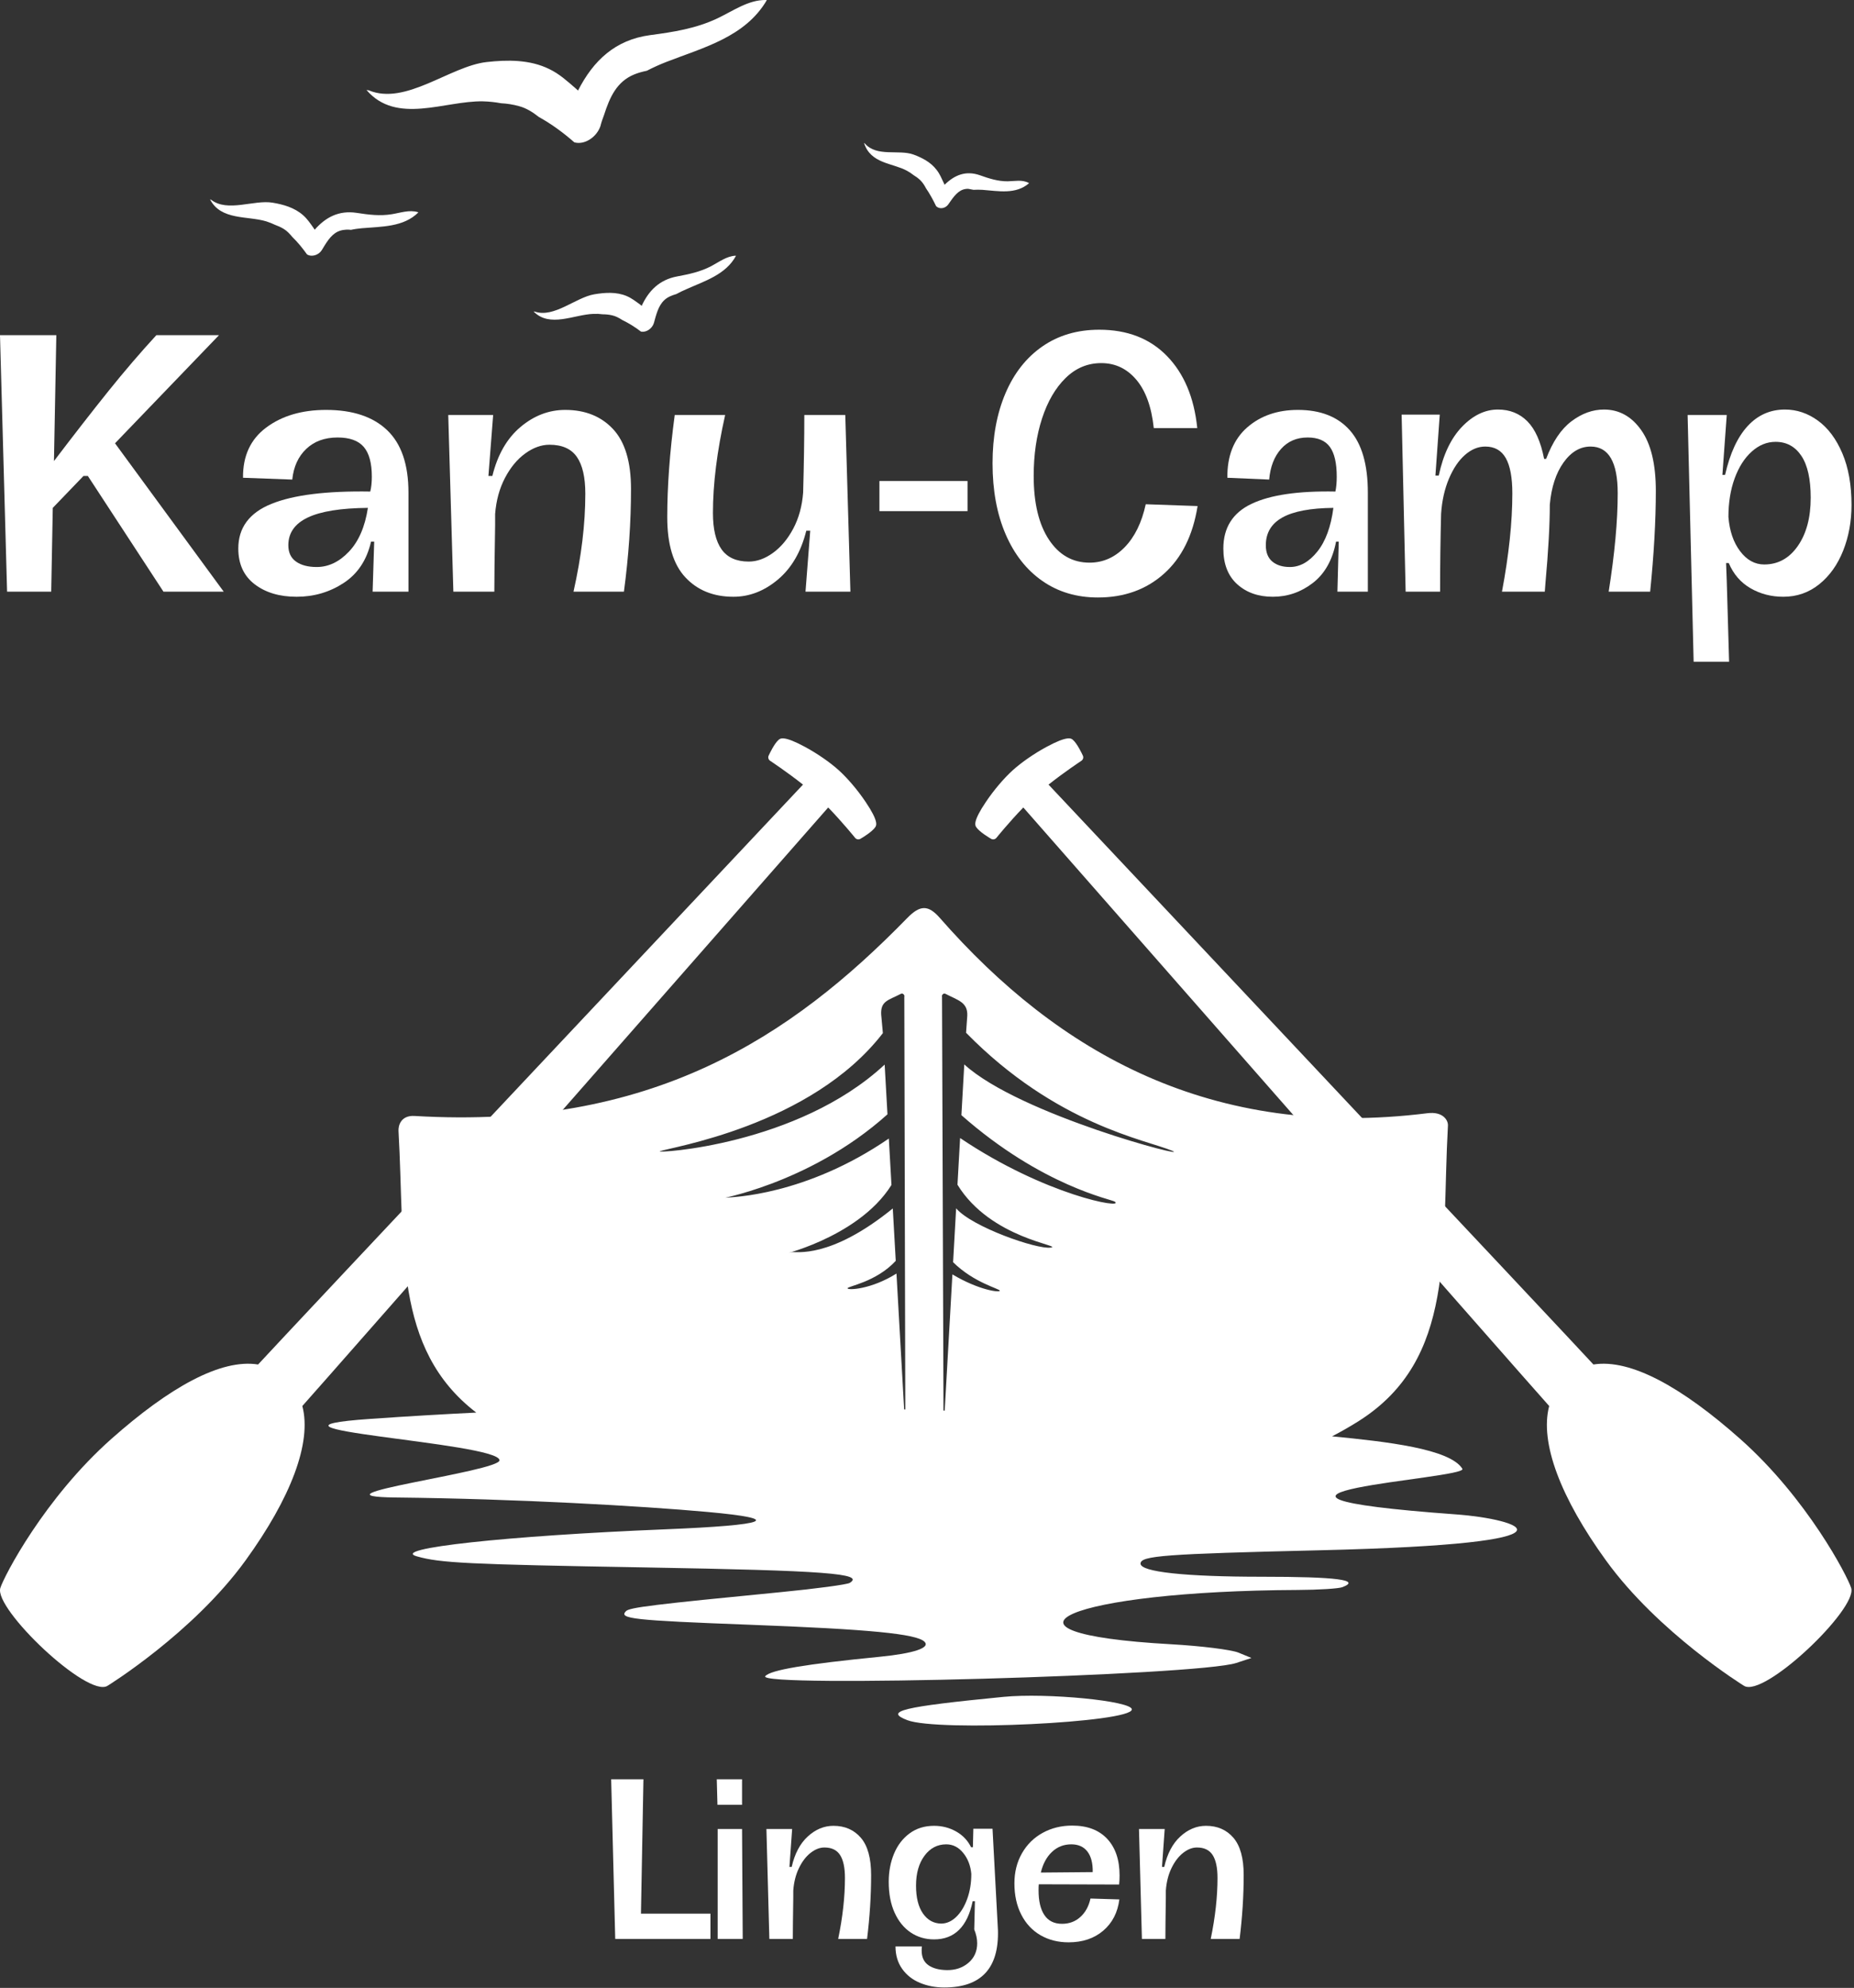
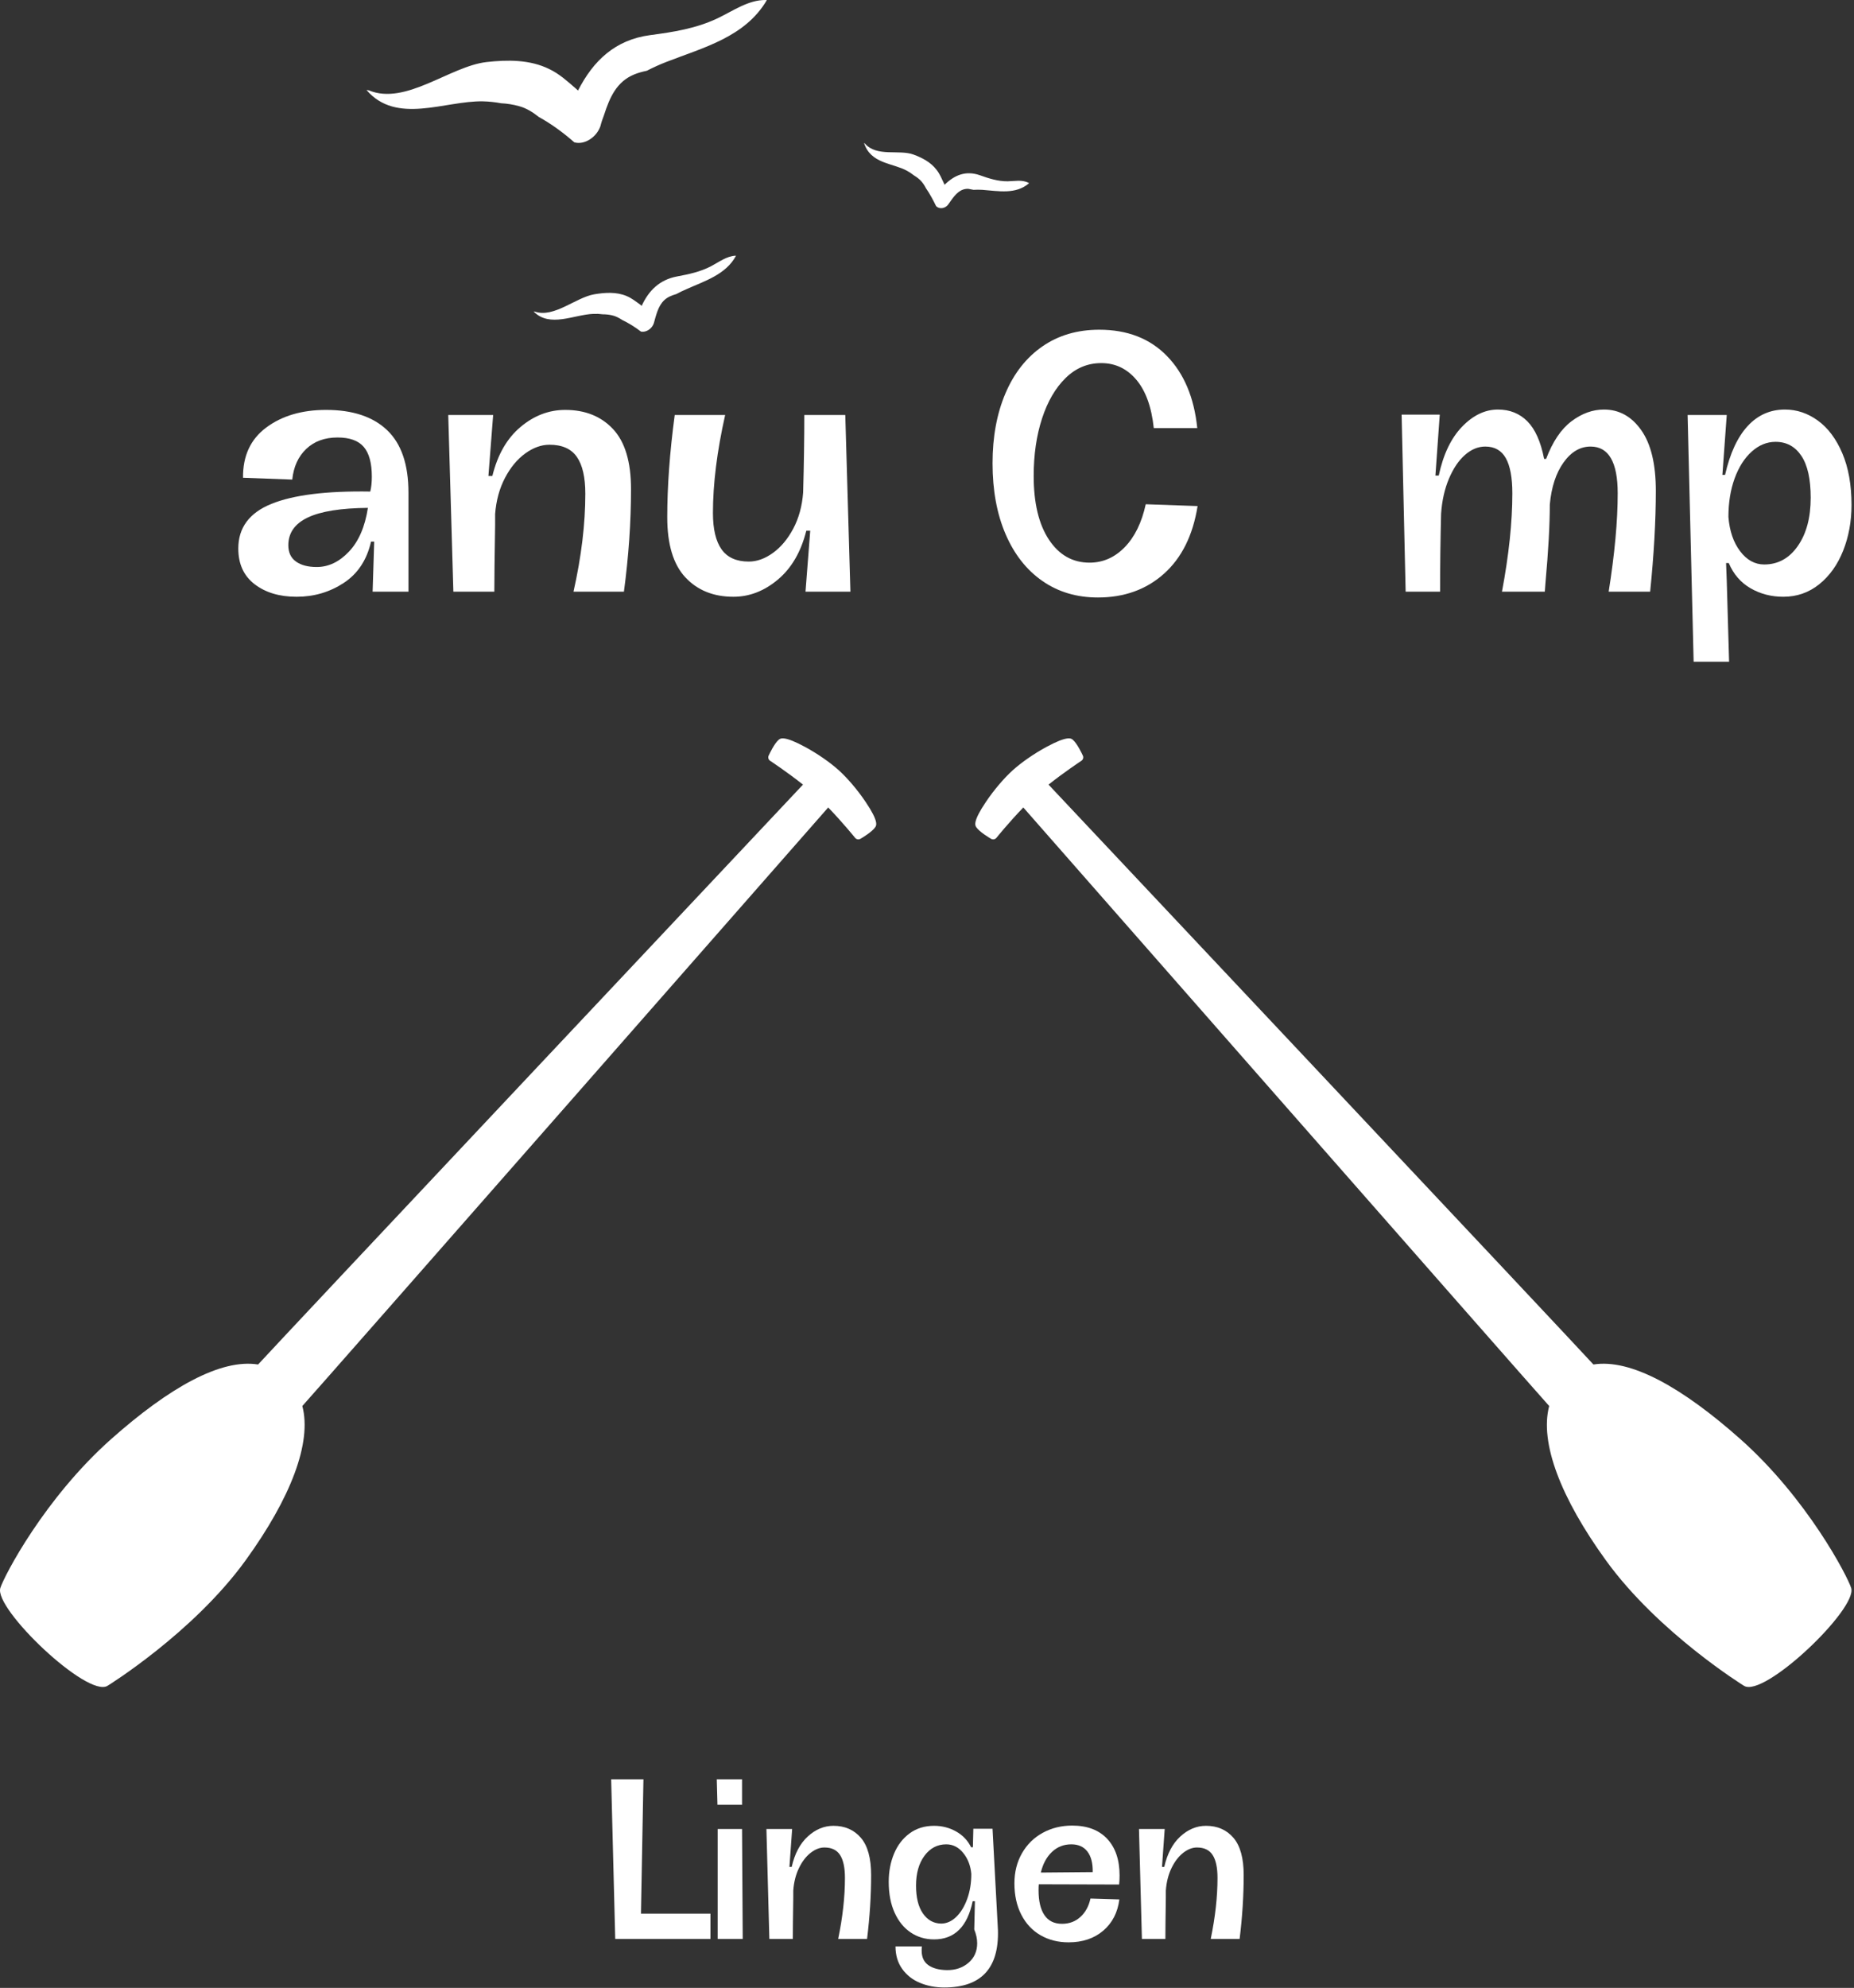
<svg xmlns="http://www.w3.org/2000/svg" width="100%" height="100%" viewBox="0 0 671 719" version="1.1" xml:space="preserve" style="fill-rule:evenodd;clip-rule:evenodd;stroke-linejoin:round;stroke-miterlimit:2;">
  <rect x="0" y="0" width="671" height="719" fill="#333333" stroke="none" />
  <g>
    <g>
-       <path d="M80.972,214.009L59.161,214.009L31.79,172.145L30.222,172.145L19.103,183.694L18.532,214.009L2.566,214.009L-0,121.227L20.386,121.227L19.53,166.765C26.848,157.141 33.406,148.72 39.203,141.502C45,134.285 50.798,127.526 56.595,121.227L79.261,121.227L41.626,160.334L80.972,214.009Z" style="fill:white;fill-rule:nonzero;" />
      <path d="M107.345,215.846C101.168,215.846 96.107,214.337 92.163,211.319C88.219,208.3 86.247,203.991 86.247,198.392C86.247,190.868 90.238,185.487 98.221,182.25C106.205,179.013 118.132,177.526 134.003,177.788C134.383,176.301 134.573,174.508 134.573,172.408C134.573,167.508 133.599,163.921 131.651,161.647C129.703,159.372 126.543,158.235 122.171,158.235C117.514,158.235 113.736,159.613 110.838,162.368C107.939,165.124 106.252,168.821 105.777,173.458L87.957,172.802C87.862,164.928 90.666,158.869 96.368,154.626C102.07,150.383 109.293,148.261 118.037,148.261C127.636,148.261 135.001,150.711 140.133,155.61C145.265,160.509 147.831,168.033 147.831,178.182L147.831,214.009L134.858,214.009L135.429,195.899L134.288,195.899C132.768,202.548 129.465,207.535 124.381,210.859C119.296,214.184 113.618,215.846 107.345,215.846ZM114.615,205.085C118.892,205.085 122.789,203.226 126.305,199.508C129.821,195.789 132.102,190.518 133.148,183.694C123.359,183.781 116.112,184.941 111.408,187.172C106.704,189.403 104.351,192.749 104.351,197.211C104.351,199.836 105.278,201.804 107.131,203.117C108.984,204.429 111.479,205.085 114.615,205.085Z" style="fill:white;fill-rule:nonzero;" />
      <path d="M178.481,150.098L176.77,172.145L178.196,172.145C180.096,164.446 183.494,158.541 188.388,154.429C193.283,150.317 198.676,148.261 204.569,148.261C211.791,148.261 217.565,150.579 221.889,155.216C226.213,159.853 228.376,167.071 228.376,176.87C228.376,188.856 227.52,201.235 225.81,214.009L207.562,214.009C210.413,201.323 211.839,189.512 211.839,178.576C211.839,172.627 210.817,168.187 208.774,165.256C206.731,162.325 203.428,160.859 198.866,160.859C195.92,160.859 192.998,161.909 190.099,164.009C187.2,166.109 184.753,169.061 182.757,172.867C180.762,176.673 179.574,181.026 179.194,185.925L179.194,189.993C179.003,201.367 178.908,209.372 178.908,214.009L164.083,214.009L162.229,150.098L178.481,150.098Z" style="fill:white;fill-rule:nonzero;" />
      <path d="M293.239,191.962L291.813,191.962C289.912,199.573 286.491,205.457 281.549,209.613C276.607,213.768 271.238,215.846 265.44,215.846C258.217,215.846 252.42,213.506 248.048,208.825C243.677,204.144 241.491,196.905 241.491,187.106C241.491,175.907 242.394,163.571 244.199,150.098L262.447,150.098C259.5,163.222 258.027,175.033 258.027,185.531C258.027,191.393 259.073,195.789 261.164,198.72C263.254,201.651 266.533,203.117 271,203.117C273.946,203.117 276.868,202.067 279.767,199.967C282.666,197.867 285.113,194.936 287.109,191.174C289.105,187.412 290.293,183.082 290.673,178.182C290.958,167.771 291.1,158.41 291.1,150.098L305.926,150.098L307.779,214.009L291.528,214.009L293.239,191.962Z" style="fill:white;fill-rule:nonzero;" />
-       <rect x="318.278" y="173.983" width="31.89" height="10.892" style="fill:white;" />
      <path d="M397.356,216.109C389.689,216.109 382.991,214.118 377.261,210.137C371.531,206.157 367.092,200.514 363.944,193.208C360.797,185.903 359.223,177.351 359.223,167.552C359.223,158.016 360.777,149.595 363.884,142.29C366.991,134.984 371.45,129.32 377.261,125.295C383.071,121.271 389.931,119.258 397.841,119.258C408.009,119.258 416.181,122.43 422.355,128.773C428.529,135.116 432.181,143.799 433.311,154.823L417.573,154.823C416.766,147.211 414.668,141.393 411.278,137.369C407.888,133.344 403.651,131.332 398.567,131.332C393.644,131.332 389.346,133.125 385.674,136.712C382.002,140.299 379.157,145.177 377.14,151.345C375.122,157.513 374.113,164.446 374.113,172.145C374.113,181.944 375.949,189.621 379.621,195.177C383.293,200.732 388.196,203.51 394.33,203.51C399.172,203.51 403.409,201.651 407.041,197.933C410.673,194.214 413.215,189.031 414.668,182.382L433.432,183.038C431.737,193.624 427.681,201.782 421.265,207.513C414.849,213.243 406.88,216.109 397.356,216.109Z" style="fill:white;fill-rule:nonzero;" />
-       <path d="M460.67,215.846C455.424,215.846 451.126,214.337 447.777,211.319C444.428,208.3 442.753,203.991 442.753,198.392C442.753,190.868 446.143,185.487 452.922,182.25C459.701,179.013 469.83,177.526 483.308,177.788C483.63,176.301 483.792,174.508 483.792,172.408C483.792,167.508 482.965,163.921 481.31,161.647C479.656,159.372 476.972,158.235 473.26,158.235C469.305,158.235 466.097,159.613 463.636,162.368C461.174,165.124 459.742,168.821 459.338,173.458L444.206,172.802C444.125,164.928 446.506,158.869 451.348,154.626C456.191,150.383 462.324,148.261 469.749,148.261C477.9,148.261 484.155,150.711 488.513,155.61C492.871,160.509 495.05,168.033 495.05,178.182L495.05,214.009L484.034,214.009L484.518,195.899L483.55,195.899C482.258,202.548 479.454,207.535 475.136,210.859C470.818,214.184 465.996,215.846 460.67,215.846ZM466.844,205.085C470.475,205.085 473.784,203.226 476.77,199.508C479.756,195.789 481.693,190.518 482.581,183.694C474.269,183.781 468.115,184.941 464.12,187.172C460.125,189.403 458.127,192.749 458.127,197.211C458.127,199.836 458.914,201.804 460.488,203.117C462.062,204.429 464.18,205.085 466.844,205.085Z" style="fill:white;fill-rule:nonzero;" />
      <path d="M521.078,149.967L519.504,172.014L520.714,172.014C522.329,164.403 525.133,158.519 529.128,154.363C533.123,150.208 537.461,148.13 542.142,148.13C546.419,148.13 549.97,149.551 552.795,152.395C555.62,155.238 557.637,159.766 558.848,165.977L559.574,165.977C561.915,159.766 564.961,155.238 568.714,152.395C572.467,149.551 576.401,148.13 580.517,148.13C586.005,148.13 590.504,150.623 594.015,155.61C597.526,160.597 599.281,167.902 599.281,177.526C599.281,188.287 598.595,200.448 597.223,214.009L582.212,214.009C584.391,200.273 585.481,188.418 585.481,178.445C585.481,167.159 582.212,161.515 575.675,161.515C571.882,161.515 568.613,163.44 565.869,167.29C563.125,171.139 561.471,176.214 560.906,182.513C560.906,189.862 560.381,199.311 559.332,210.859L559.09,214.009L543.594,214.009C546.096,200.711 547.347,188.856 547.347,178.445C547.347,172.758 546.56,168.515 544.987,165.715C543.413,162.915 540.931,161.515 537.542,161.515C534.959,161.515 532.518,162.522 530.218,164.534C527.917,166.546 525.98,169.411 524.407,173.13C522.833,176.848 521.885,181.069 521.562,185.794C521.32,195.242 521.199,204.648 521.199,214.009L508.73,214.009L507.277,149.967L521.078,149.967Z" style="fill:white;fill-rule:nonzero;" />
      <path d="M624.945,150.098L623.372,171.752L624.34,171.752C626.116,163.965 628.839,158.082 632.512,154.101C636.184,150.12 640.683,148.13 646.01,148.13C650.287,148.13 654.262,149.464 657.934,152.132C661.606,154.801 664.552,158.738 666.771,163.943C668.99,169.149 670.1,175.382 670.1,182.644C670.1,188.593 669.091,194.105 667.074,199.179C665.056,204.254 662.171,208.3 658.418,211.319C654.665,214.337 650.327,215.846 645.404,215.846C641.046,215.846 637.092,214.818 633.541,212.762C629.99,210.706 627.367,207.666 625.672,203.641L624.703,203.641L624.945,210.072L625.793,239.337L612.961,239.337L610.782,150.098L624.945,150.098ZM638.504,204.166C643.508,204.166 647.563,201.935 650.67,197.473C653.777,193.012 655.331,187.194 655.331,180.019C655.331,173.283 654.201,168.23 651.941,164.862C649.682,161.494 646.574,159.809 642.62,159.809C639.472,159.809 636.587,160.991 633.964,163.353C631.341,165.715 629.283,168.952 627.79,173.064C626.297,177.176 625.551,181.813 625.551,186.975C625.954,192.049 627.367,196.183 629.788,199.376C632.209,202.57 635.114,204.166 638.504,204.166Z" style="fill:white;fill-rule:nonzero;" />
    </g>
    <g>
      <path d="M277.122,0.001C270.864,-0.078 265.285,3.967 259.635,6.65C251.722,10.377 243.647,11.595 235.261,12.71C222.596,14.414 214.712,21.979 209.203,32.744L208.326,31.956C205.208,29.265 202.471,26.756 198.844,25.004C191.745,21.493 183.62,21.604 176.068,22.448C162.795,23.993 146.814,38.255 133.45,32.665L132.644,32.561C143.512,45.222 160.971,36.391 174.781,36.654C177.051,36.71 179.229,36.949 181.357,37.347C183.5,37.458 185.649,37.777 187.905,38.414C190.5,39.107 192.834,40.588 195.033,42.324C199.516,44.8 203.773,47.906 207.86,51.481C211.586,52.532 215.942,49.586 217.307,45.62C217.639,44.259 218.092,42.961 218.594,41.655C220.666,35.221 223.148,29.527 229.597,26.9C231.011,26.334 232.524,25.912 234.101,25.594C236.42,24.391 238.782,23.324 241.186,22.393C254.572,17.185 269.704,13.403 277.525,0.057L277.122,0.001Z" style="fill:white;fill-rule:nonzero;" />
-       <path d="M151.22,76.729C148.123,75.802 144.891,76.989 141.801,77.484C137.474,78.192 133.33,77.649 129.066,76.989C122.617,76.022 117.837,78.593 113.898,83.082L113.545,82.555C112.314,80.825 111.247,79.19 109.649,77.798C106.523,75.07 102.493,73.938 98.653,73.309C91.9,72.177 82.396,76.879 76.407,72.256L76.018,72.106C79.971,79.795 89.581,77.987 96.432,80.086C97.521,80.424 98.568,80.872 99.607,81.352C100.612,81.714 101.679,82.185 102.726,82.822C103.9,83.553 104.868,84.583 105.795,85.707C107.725,87.579 109.479,89.725 111.112,92.013C112.809,93.066 115.313,92.272 116.43,90.519L117.505,88.758C119.287,85.92 121.153,83.475 124.618,83.137C125.417,83.027 126.181,83.027 127.008,83.137C128.302,82.846 129.603,82.681 130.904,82.555C138.082,81.926 146.051,82.185 151.411,76.831L151.22,76.729Z" style="fill:white;fill-rule:nonzero;" />
      <path d="M266.174,92.486C262.957,92.649 260.199,94.791 257.392,96.269C253.446,98.326 249.331,99.185 245.074,99.982C238.681,101.173 234.785,105.102 232.232,110.633L231.759,110.215C230.104,109.032 228.669,107.871 226.774,107.067C223.061,105.512 218.932,105.798 215.078,106.448C208.353,107.585 200.504,115.104 193.532,112.698L193.129,112.675C198.991,118.638 207.688,113.781 214.774,113.526C215.905,113.471 217.008,113.526 218.133,113.68C219.207,113.68 220.325,113.781 221.498,114.044C222.828,114.33 224.03,114.98 225.218,115.746C227.58,116.89 229.814,118.275 231.971,119.93C233.901,120.348 236.093,118.801 236.673,116.782L237.218,114.794C238.165,111.561 239.275,108.637 242.535,107.167C243.235,106.835 243.999,106.603 244.77,106.363C245.936,105.721 247.132,105.156 248.334,104.638C255.002,101.637 262.681,99.363 266.372,92.517L266.174,92.486Z" style="fill:white;fill-rule:nonzero;" />
      <path d="M372.28,66.15C369.918,64.888 367.195,65.541 364.692,65.577C361.185,65.604 357.911,64.556 354.559,63.356C349.518,61.628 345.459,63.302 341.867,66.831L341.633,66.321C340.799,64.556 340.127,62.908 339.003,61.475C336.768,58.547 333.65,57.051 330.652,55.914C325.376,53.961 317.351,56.899 313.002,51.902L312.712,51.696C315.102,59.263 323.001,58.905 328.233,61.753C329.068,62.192 329.874,62.738 330.623,63.329C331.429,63.813 332.221,64.386 332.957,65.067C333.855,65.9 334.555,66.983 335.149,68.121C336.507,70.091 337.709,72.303 338.805,74.578C340.056,75.778 342.128,75.42 343.189,73.951L344.214,72.491C345.883,70.154 347.608,68.21 350.444,68.3L352.332,68.658C353.4,68.595 354.46,68.595 355.5,68.658C361.284,69.079 367.591,70.449 372.442,66.267L372.28,66.15Z" style="fill:white;fill-rule:nonzero;" />
    </g>
  </g>
  <g>
    <path d="M231.974,692.153L257.128,692.153L257.128,701.3L222.663,701.3L221.193,643.559L232.872,643.559L231.974,692.153Z" style="fill:white;fill-rule:nonzero;" />
    <path d="M268.562,652.788L259.66,652.788L259.415,643.559L268.562,643.559L268.562,652.788ZM259.741,661.526L268.562,661.526L268.807,701.3L259.741,701.3L259.741,661.526Z" style="fill:white;fill-rule:nonzero;" />
    <path d="M286.693,661.526L285.712,675.247L286.529,675.247C287.618,670.456 289.565,666.78 292.369,664.221C295.173,661.662 298.262,660.383 301.638,660.383C305.776,660.383 309.084,661.826 311.561,664.711C314.038,667.597 315.277,672.089 315.277,678.187C315.277,685.646 314.787,693.35 313.807,701.3L303.353,701.3C304.987,693.405 305.803,686.055 305.803,679.249C305.803,675.546 305.218,672.783 304.047,670.959C302.877,669.135 300.985,668.223 298.371,668.223C296.683,668.223 295.009,668.877 293.349,670.183C291.688,671.49 290.286,673.328 289.143,675.696C287.999,678.064 287.319,680.773 287.101,683.822L287.101,686.354C286.992,693.432 286.938,698.414 286.938,701.3L278.444,701.3L277.382,661.526L286.693,661.526Z" style="fill:white;fill-rule:nonzero;" />
    <path d="M341.738,718.859C338.58,718.859 335.654,718.301 332.959,717.184C330.263,716.068 328.113,714.38 326.507,712.121C324.9,709.861 324.097,707.153 324.097,703.995L333.653,703.995C333.598,704.376 333.571,704.893 333.571,705.546C333.571,707.888 334.374,709.63 335.98,710.773C337.586,711.917 339.805,712.516 342.636,712.57C345.74,712.624 348.353,711.753 350.477,709.957C352.6,708.16 353.662,705.791 353.662,702.851C353.662,701.272 353.308,699.612 352.6,697.869L352.845,687.661L352.028,687.661C350.123,696.862 345.468,701.463 338.063,701.463C334.905,701.463 332.087,700.633 329.61,698.972C327.133,697.311 325.186,694.916 323.771,691.785C322.355,688.654 321.647,684.938 321.647,680.637C321.647,676.935 322.287,673.545 323.566,670.469C324.846,667.393 326.724,664.943 329.202,663.119C331.679,661.295 334.633,660.383 338.063,660.383C340.949,660.383 343.603,661.064 346.026,662.425C348.449,663.786 350.259,665.691 351.457,668.142L352.11,668.142L352.273,661.445L359.215,661.445L361.175,698.114C361.557,711.944 355.077,718.859 341.738,718.859ZM340.595,695.746C342.555,695.746 344.365,694.957 346.026,693.378C347.686,691.799 349.02,689.634 350.028,686.885C351.035,684.135 351.538,681.1 351.538,677.779C351.266,674.784 350.286,672.252 348.598,670.183C346.91,668.114 344.869,667.08 342.473,667.08C339.261,667.08 336.634,668.455 334.592,671.204C332.55,673.954 331.529,677.561 331.529,682.025C331.529,686.327 332.36,689.675 334.02,692.071C335.681,694.467 337.872,695.692 340.595,695.746Z" style="fill:white;fill-rule:nonzero;" />
    <path d="M384.37,695.828C386.983,695.828 389.202,694.997 391.026,693.337C392.85,691.676 394.061,689.457 394.66,686.681L405.114,687.007C404.515,691.744 402.569,695.515 399.274,698.319C395.98,701.123 391.802,702.525 386.738,702.525C382.927,702.525 379.538,701.667 376.57,699.952C373.603,698.237 371.289,695.76 369.628,692.52C367.968,689.28 367.137,685.51 367.137,681.209C367.137,677.125 368.049,673.491 369.873,670.306C371.697,667.121 374.202,664.657 377.387,662.915C380.572,661.172 384.125,660.301 388.045,660.301C393.49,660.301 397.709,661.894 400.704,665.079C403.698,668.264 405.196,672.688 405.196,678.35C405.196,679.548 405.141,680.637 405.032,681.617L375.958,681.535C375.903,682.025 375.876,682.761 375.876,683.741C375.876,687.606 376.584,690.587 377.999,692.683C379.415,694.78 381.538,695.828 384.37,695.828ZM387.718,667.08C384.996,667.08 382.668,667.992 380.735,669.816C378.803,671.64 377.455,674.131 376.693,677.289L395.477,677.125C395.531,673.913 394.892,671.436 393.558,669.693C392.224,667.951 390.277,667.08 387.718,667.08Z" style="fill:white;fill-rule:nonzero;" />
    <path d="M421.53,661.526L420.549,675.247L421.366,675.247C422.455,670.456 424.402,666.78 427.206,664.221C430.01,661.662 433.099,660.383 436.475,660.383C440.613,660.383 443.921,661.826 446.398,664.711C448.875,667.597 450.114,672.089 450.114,678.187C450.114,685.646 449.624,693.35 448.644,701.3L438.19,701.3C439.824,693.405 440.64,686.055 440.64,679.249C440.64,675.546 440.055,672.783 438.884,670.959C437.714,669.135 435.822,668.223 433.208,668.223C431.52,668.223 429.846,668.877 428.186,670.183C426.525,671.49 425.123,673.328 423.98,675.696C422.836,678.064 422.156,680.773 421.938,683.822L421.938,686.354C421.829,693.432 421.775,698.414 421.775,701.3L413.281,701.3L412.219,661.526L421.53,661.526Z" style="fill:white;fill-rule:nonzero;" />
  </g>
  <path d="M370.357,292.056C370.357,292.056 554.728,502.01 560.681,508.544C557.178,521.802 564.881,541.836 581.246,564.418C600.255,590.656 631.113,609.697 631.173,609.735C638.39,614.273 672.319,581.907 669.985,574.387C668.661,570.121 654.036,541.932 629.79,520.433C608.925,501.932 590.229,491.351 576.694,493.529C570.779,486.964 379.483,283.788 379.483,283.788C385.301,279.174 391.293,275.233 391.365,275.178C391.989,274.774 392.223,273.973 391.912,273.305C391.574,272.576 389.836,268.89 388.276,267.573C387.672,267.059 386.408,266.006 378.753,270.146C374.263,272.572 369.676,275.752 366.492,278.631C363.315,281.512 359.705,285.758 356.852,289.994C351.978,297.2 352.903,298.563 353.351,299.217C354.501,300.903 358.01,302.993 358.7,303.398C358.912,303.522 359.141,303.589 359.379,303.597C359.841,303.625 360.306,303.432 360.623,303.045C360.673,302.97 365.191,297.392 370.357,292.056Z" style="fill:white;fill-rule:nonzero;" />
  <path d="M299.743,292.056C299.743,292.056 115.372,502.01 109.419,508.544C112.922,521.802 105.219,541.836 88.854,564.418C69.845,590.656 38.987,609.697 38.927,609.735C31.71,614.273 -2.219,581.907 0.115,574.387C1.439,570.121 16.064,541.932 40.31,520.433C61.175,501.932 79.871,491.351 93.406,493.529C99.321,486.964 290.617,283.788 290.617,283.788C284.799,279.174 278.807,275.233 278.735,275.178C278.111,274.774 277.877,273.973 278.188,273.305C278.526,272.576 280.264,268.89 281.824,267.573C282.428,267.059 283.692,266.006 291.347,270.146C295.837,272.572 300.424,275.752 303.608,278.631C306.785,281.512 310.395,285.758 313.248,289.994C318.122,297.2 317.197,298.563 316.749,299.217C315.599,300.903 312.09,302.993 311.4,303.398C311.188,303.522 310.959,303.589 310.721,303.597C310.259,303.625 309.795,303.432 309.477,303.045C309.428,302.97 304.909,297.392 299.743,292.056Z" style="fill:white;fill-rule:nonzero;" />
-   <path id="path1" d="M363.198,613.745C326.415,617.342 319.862,618.932 328.414,622.183C339.519,626.405 409.635,623.033 409.635,618.279C409.635,615.213 378.881,612.214 363.198,613.745ZM172.366,510.918C142.172,487.77 146.628,451.099 144.229,409.083C144.122,407.195 145.016,403.337 150.069,403.636C235.817,408.707 286.309,375.138 328.352,332.039C333.043,327.229 336.003,327.283 340.159,332.024C383.112,381.016 438.534,412.361 516.596,402.645C522.322,401.933 524.138,405.258 524.036,407.103C521.555,452.122 527.031,491.637 491.774,513.973C488.734,515.9 485.503,517.747 482.098,519.515C501.937,521.435 524.825,524.039 529.263,531.257C531.505,534.905 426.226,540.419 527.31,547.773C548.87,549.341 579.6,558.31 477.323,560.732C421.323,562.059 412.784,562.696 412.784,565.553C412.784,568.556 428.891,570.295 456.678,570.295C483.805,570.295 492.679,571.444 485.843,574.065C484.478,574.589 477.221,575.045 469.716,575.077C387.121,575.443 351.557,590.665 423.838,594.714C434.68,595.32 445.659,596.686 448.237,597.748L452.924,599.676L447.415,601.487C433.523,606.056 273.437,610.53 276.971,606.252C278.789,604.049 291.457,601.904 318.335,599.251C330.736,598.028 336.796,595.997 334.604,593.805C331.743,590.944 314.77,589.295 271.355,587.658C229.101,586.068 223.808,585.486 226.551,582.743C227.889,581.405 236.342,580.366 282.543,575.868C295.321,574.624 306.569,573.117 307.537,572.519C313.027,569.126 298.977,568.068 233.485,566.927C168.969,565.805 159.367,565.337 150.827,562.909C140.95,560.095 183.451,555.475 240.475,553.157C278.537,551.61 283.984,549.395 255.968,546.852C232.222,544.7 186.551,542.089 143.356,541.636C108.385,541.269 181.172,532.265 180.787,528.131C180.186,521.678 82.238,516.819 133.936,513.207C148.379,512.198 161.185,511.472 172.366,510.918ZM341.906,510.206L341.47,510.194L340.936,360.399C340.705,360.206 341.325,359.017 342.193,359.467C346.712,361.81 350.304,362.485 350.074,367.409L349.638,373.54C382.336,406.878 415.009,412.317 424.189,416.211C432.142,419.585 368.992,403.265 348.99,384.993L347.951,403.349C377.238,429.136 402.402,433.792 403.495,434.636C407.125,437.441 378.347,432.386 347.483,411.619L346.528,428.504C358.544,448.112 385.039,450.548 380.266,451.247C375.304,451.975 351.704,443.748 346.045,437.038L344.943,456.529C352.604,464.083 361.897,466.117 361.855,466.851C361.814,467.585 354.175,466.601 344.693,460.934L341.906,510.206ZM327.646,509.798L327.29,360.399C327.521,360.206 326.9,359.017 326.032,359.467C321.514,361.81 318.685,362.003 318.915,366.928L319.53,373.672C293.451,407.423 242.086,415.009 238.79,416.42C237.044,417.167 288.599,414.404 320.174,385.051L321.192,403.045C292.224,429.059 257.409,433.905 263.196,433.155C264.609,432.972 291.356,432.59 321.687,411.803L322.637,428.591C310.242,448.482 278.914,454.63 286.503,452.898C287.886,452.582 300.316,455.608 323.118,437.088L324.19,456.042C316.981,463.803 306.71,465.201 306.753,465.967C306.797,466.732 315.281,466.404 324.45,460.635L327.231,509.786L327.646,509.798Z" style="fill:white;" />
</svg>